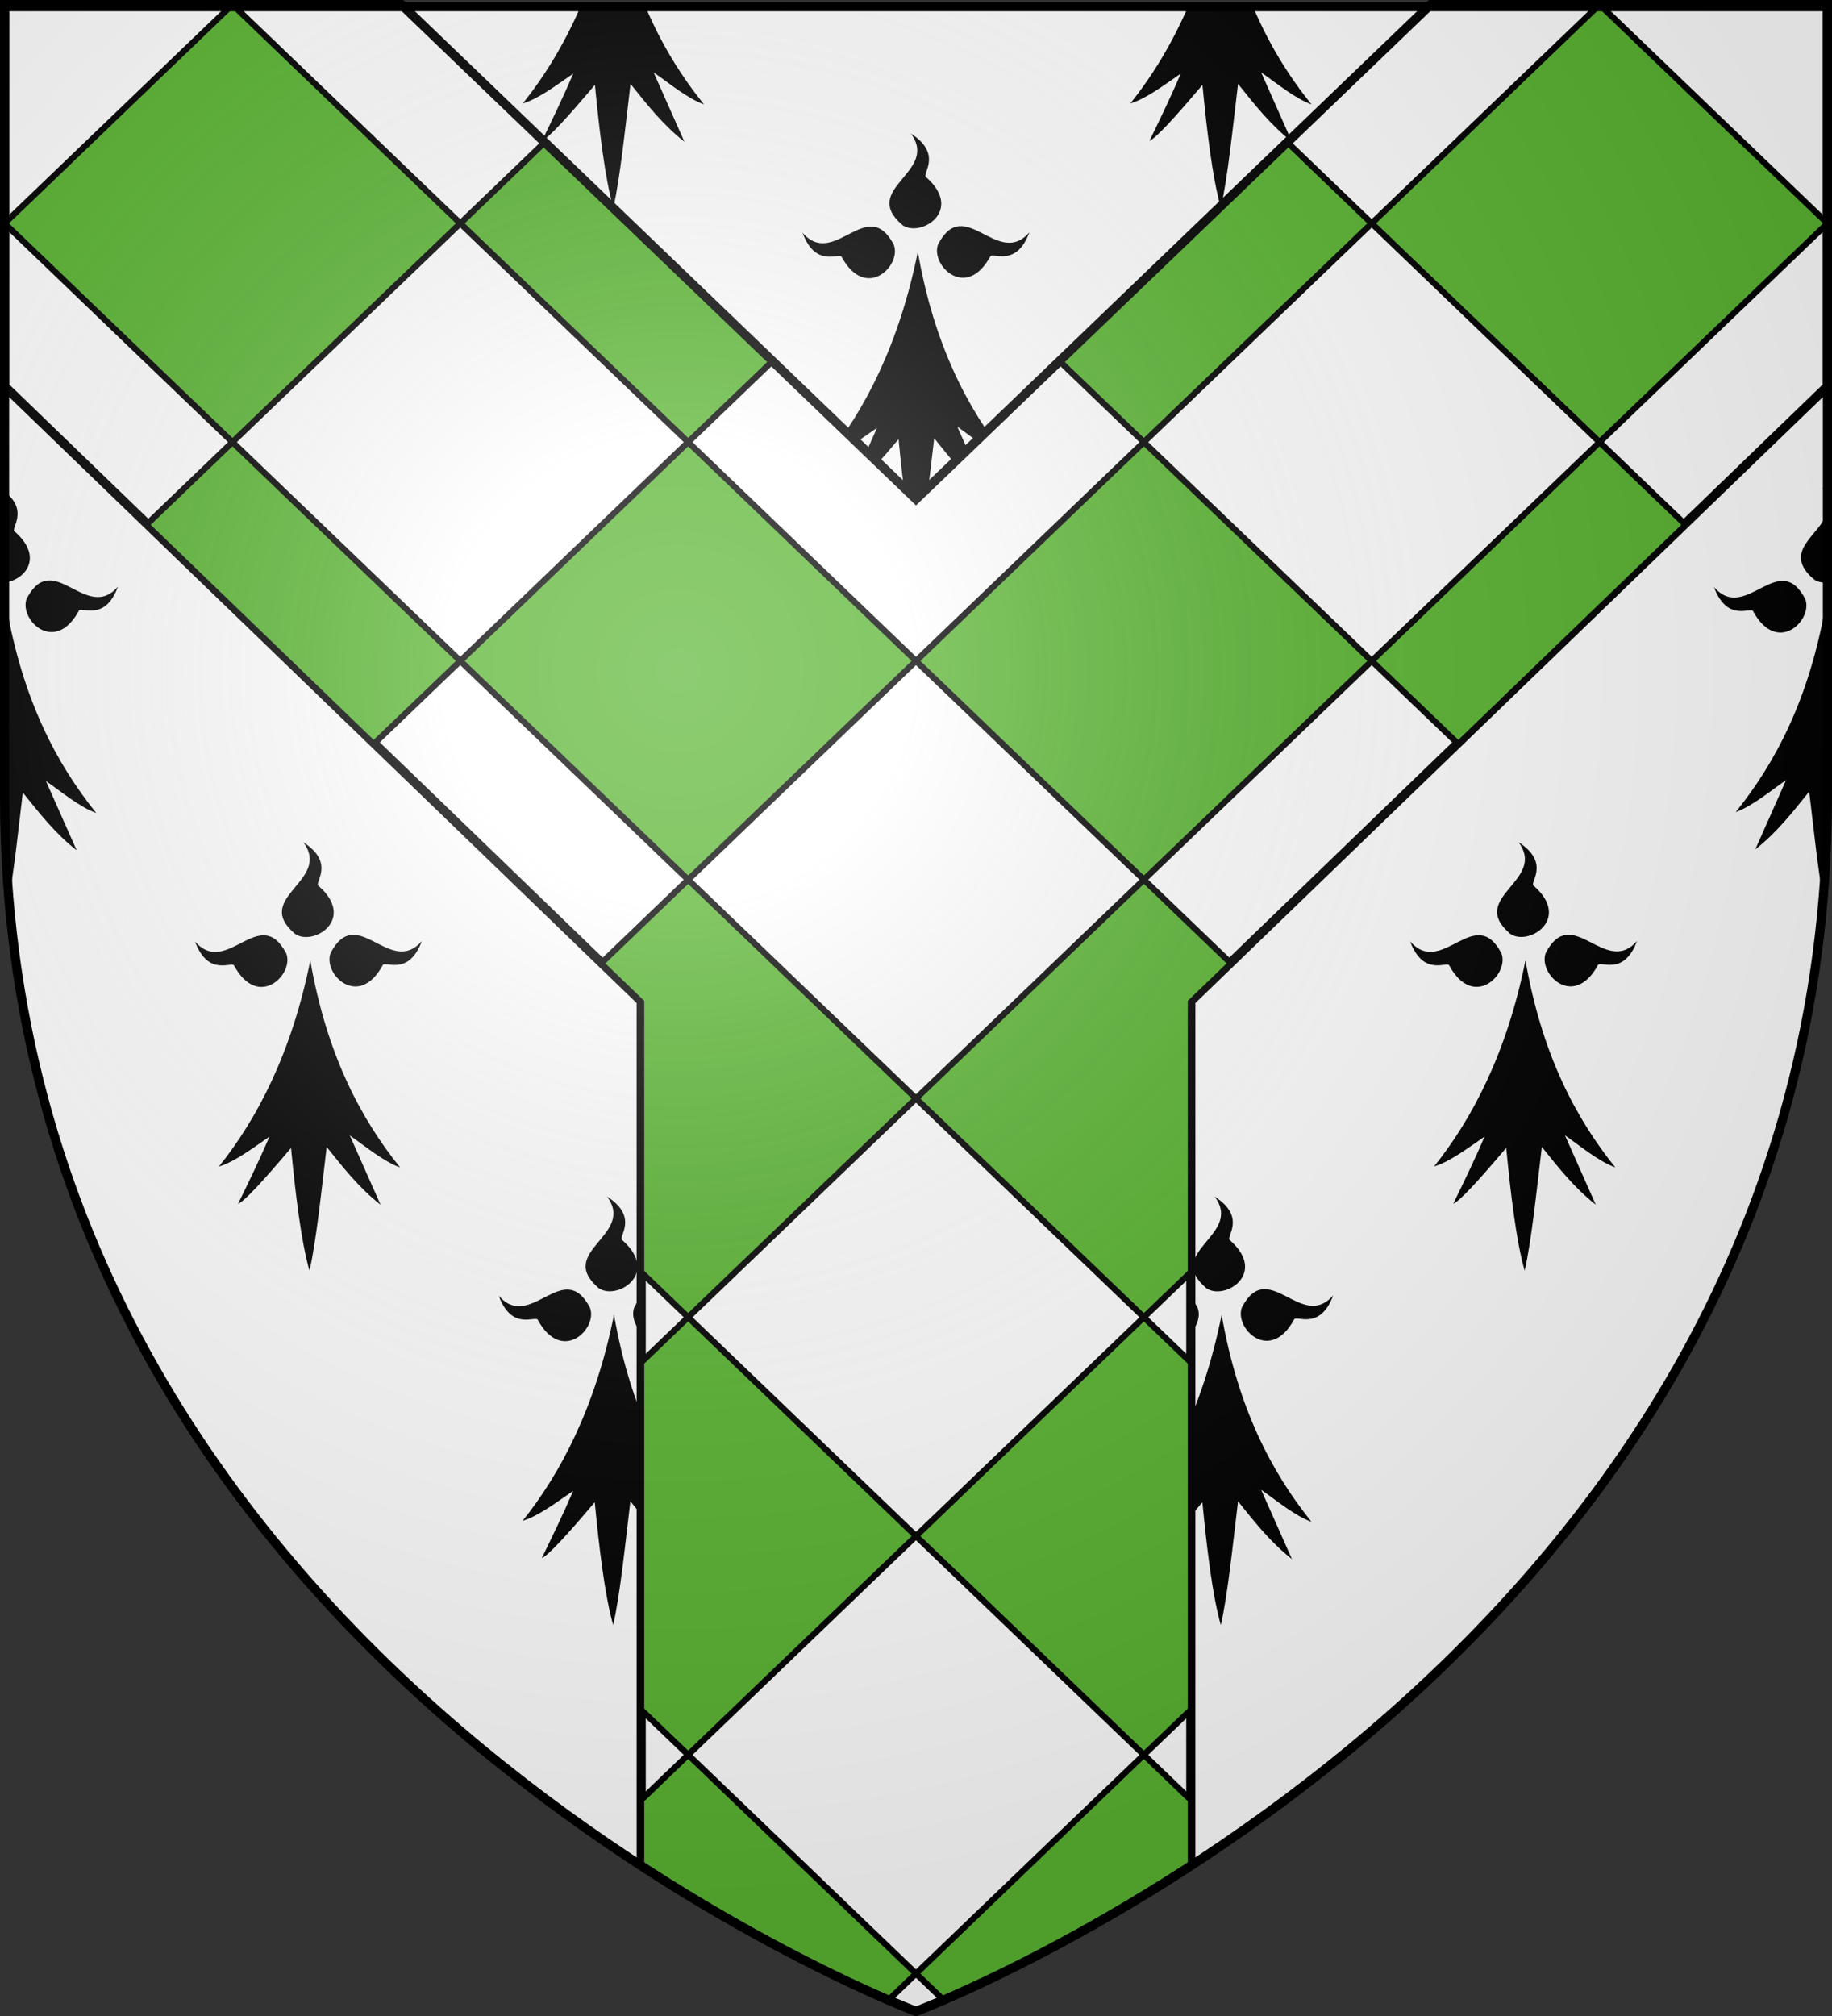
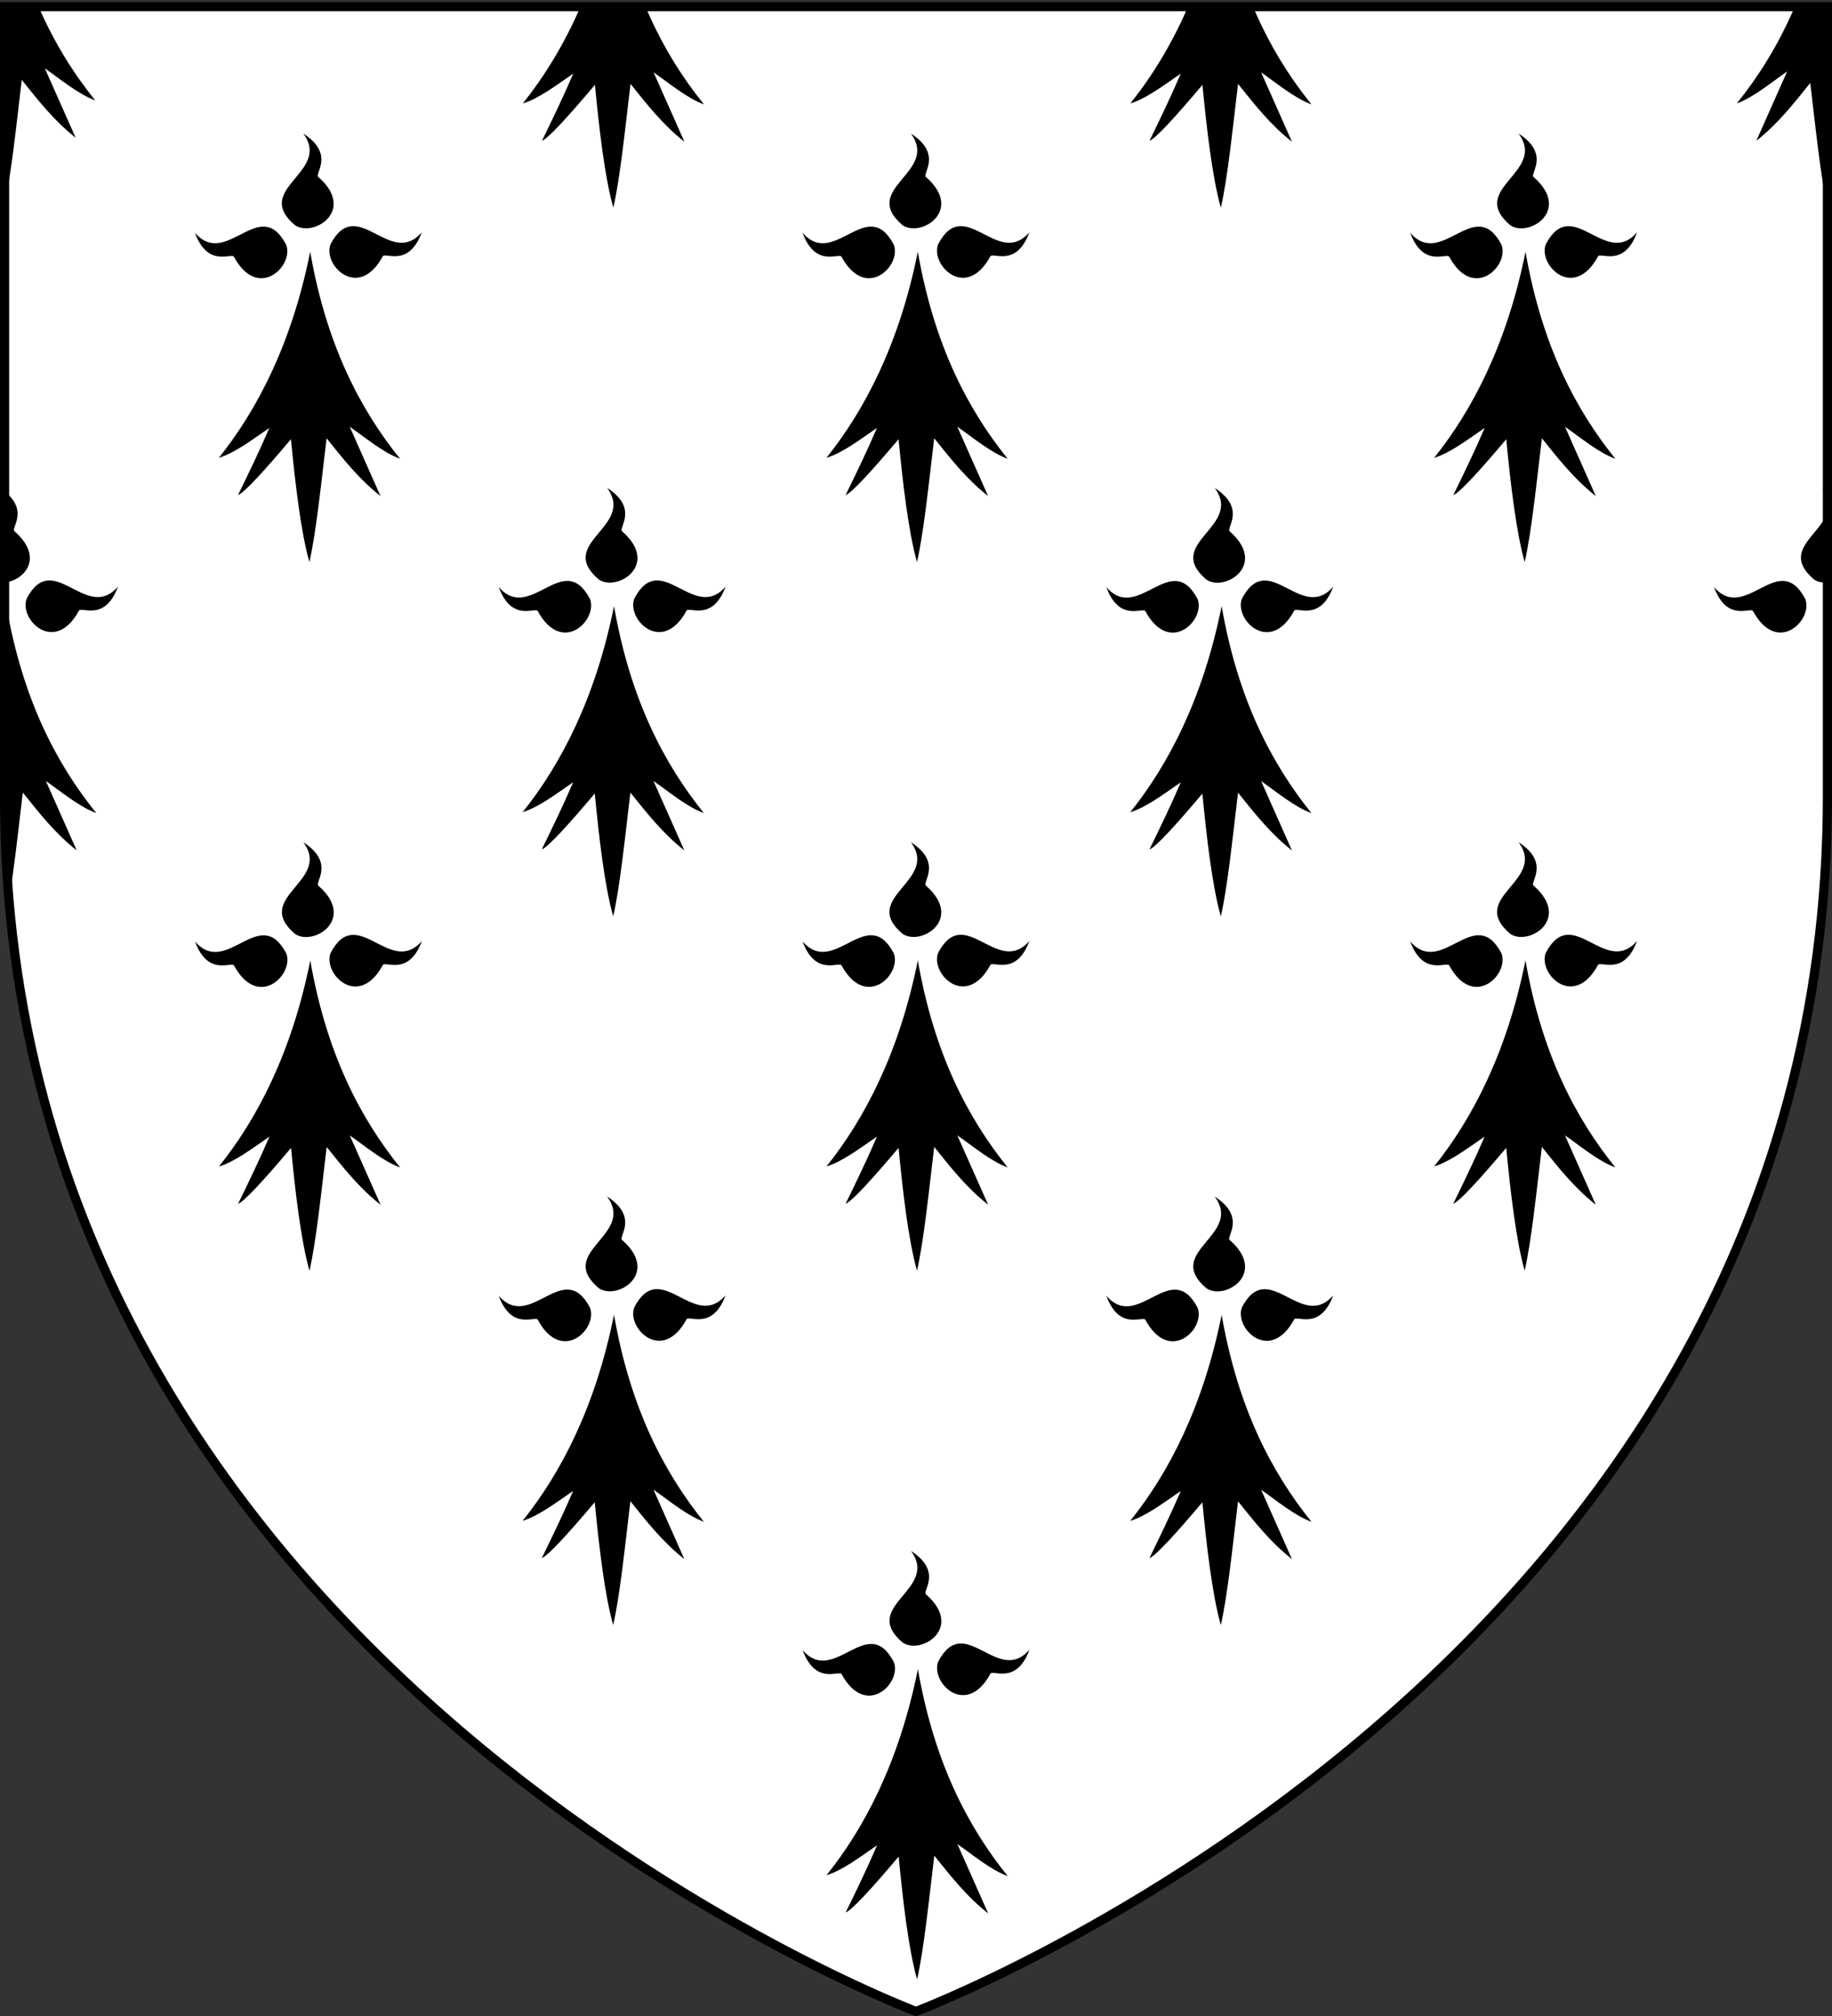
<svg xmlns="http://www.w3.org/2000/svg" xmlns:xlink="http://www.w3.org/1999/xlink" width="600" height="660" version="1.0">
  <rect width="100%" height="100%" fill="#333333" stroke="none" />
  <desc>Flag of Canton of Valais (Wallis)</desc>
  <defs>
    <radialGradient xlink:href="#a" id="n" cx="221.445" cy="226.331" r="300" fx="221.445" fy="226.331" gradientTransform="matrix(1.353 0 0 1.349 -77.63 -85.747)" gradientUnits="userSpaceOnUse" />
    <linearGradient id="a">
      <stop offset="0" style="stop-color:white;stop-opacity:.314" />
      <stop offset=".19" style="stop-color:white;stop-opacity:.251" />
      <stop offset=".6" style="stop-color:#6b6b6b;stop-opacity:.125" />
      <stop offset="1" style="stop-color:black;stop-opacity:.125" />
    </linearGradient>
  </defs>
  <g style="display:inline">
    <path d="M300 658.5s298.5-112.32 298.5-397.772V2.176H1.5v258.552C1.5 546.18 300 658.5 300 658.5" style="fill:#fff;fill-opacity:1;fill-rule:evenodd;stroke:none;stroke-width:1px;stroke-linecap:butt;stroke-linejoin:miter;stroke-opacity:1" />
    <g transform="translate(-700)">
      <g id="b" style="fill:#000">
        <path d="M690.742 472.983c-6.121 30.431-17.53 51.978-29.925 67.467 5.152-1.546 10.944-5.942 16.544-9.787-3.424 7.98-6.85 14.95-10.274 21.992 2.045-.759 8.534-7.866 17.347-18.293 1.381 14.335 3.25 30.479 6.04 40.199 2.222-9.705 3.866-25.767 5.63-40.515 5.312 6.595 10.473 13.267 17.661 18.924l-10.092-22.708c5.211 3.645 10.97 8.47 16.496 10.504-13.103-16.263-24.137-37.348-29.427-67.783M665.825 474.752c-.562-1.77-8.48 3.896-12.845-7.98 10.413 11.972 21.173-12.606 29.877 3.88 2.686 6.802-9.081 18.603-17.032 4.1" style="fill:#000;fill-opacity:1;fill-rule:evenodd;stroke:none" transform="translate(210.358 -274.574)" />
        <path d="M714.435 474.6c.562-1.77 8.48 3.896 12.845-7.98-10.413 11.972-21.172-12.606-29.876 3.88-2.687 6.802 9.08 18.604 17.03 4.1M693.456 448.57c-1.604-.935 5.652-7.427-4.986-14.277 9.412 12.774-16.92 17.913-2.73 30.003 6.051 4.106 20.136-4.804 7.716-15.726" style="fill:#000;fill-opacity:1;fill-rule:evenodd;stroke:none;display:inline" transform="translate(210.358 -274.574)" />
      </g>
      <use xlink:href="#b" id="c" width="600" height="660" x="0" y="0" transform="translate(-99.502 -115.995)" />
      <use xlink:href="#c" id="d" width="600" height="660" x="0" y="0" transform="translate(199)" />
      <use xlink:href="#d" id="e" width="600" height="660" x="0" y="0" transform="translate(199.025 .009)" />
      <use xlink:href="#e" id="f" width="600" height="660" x="0" y="0" transform="translate(-99.52 116.014)" />
      <use xlink:href="#f" id="g" width="600" height="660" x="0" y="0" transform="translate(99.509 115.972)" />
      <use xlink:href="#g" id="h" width="600" height="660" x="0" y="0" transform="translate(-199.012 .001)" />
      <use xlink:href="#h" id="i" width="600" height="660" x="0" y="0" transform="translate(99.503 116.027)" />
      <use xlink:href="#i" id="j" width="600" height="660" x="0" y="0" transform="translate(-199.006 -.023)" />
      <use xlink:href="#j" id="k" width="600" height="660" x="0" y="0" transform="translate(-99.47 -115.977)" />
      <use xlink:href="#k" width="600" height="660" transform="translate(198.998 232)" />
      <path id="l" d="M1089.094 2.188c-5.518 12.718-12.064 23.136-18.906 31.687 5.152-1.546 10.93-5.936 16.53-9.781-3.424 7.98-6.824 14.958-10.25 22 2.046-.759 8.532-7.885 17.345-18.313 1.381 14.335 3.24 30.499 6.03 40.219 2.223-9.704 3.862-25.783 5.626-40.531 5.313 6.595 10.467 13.28 17.656 18.937l-10.094-22.718c5.212 3.645 10.974 8.466 16.5 10.5-7.215-8.955-13.81-19.366-19.156-32z" style="fill:#000;fill-opacity:1;fill-rule:evenodd;stroke:none" />
      <use xlink:href="#l" width="600" height="660" transform="translate(-198.969)" />
      <path id="m" d="M701.5 2.188v64.5c2.222-9.705 3.862-25.784 5.625-40.532 5.313 6.595 10.467 13.28 17.656 18.938l-10.093-22.719c5.21 3.645 10.973 8.466 16.5 10.5-6.959-8.636-13.321-18.654-18.563-30.687z" style="fill:#000;fill-opacity:1;fill-rule:evenodd;stroke:none" />
      <use xlink:href="#m" width="600" height="660" transform="matrix(-1 0 0 1 2000 1)" />
-       <path d="M1297.906 198.094c.19.946.393 1.852.594 2.781v59.531c0 11.49-.51 22.693-1.438 33.625-1.688-9.653-3.073-22.685-4.531-34.875-5.313 6.595-10.467 13.28-17.656 18.938l10.094-22.719c-5.212 3.645-10.974 8.466-16.5 10.5 13.103-16.263 24.147-37.347 29.437-67.781" style="fill:#000;fill-opacity:1;fill-rule:evenodd;stroke:none" />
      <path d="M725.793 200.026c.563-1.77 8.48 3.896 12.846-7.98-10.413 11.972-21.173-12.606-29.877 3.88-2.686 6.802 9.081 18.604 17.031 4.1M701.5 160.906v1.969c.572 1.745.493 3.34 0 4.844v22.969c6.287-.58 13.21-7.984 3.313-16.688-1.512-.881 4.843-6.695-3.313-13.094" style="fill:#000;fill-opacity:1;fill-rule:evenodd;stroke:none;display:inline" />
      <path d="M702.094 198.406c-.19.946-.394 1.853-.594 2.781v59.532c0 11.49.51 22.692 1.438 33.625 1.688-9.654 3.073-22.686 4.53-34.875 5.314 6.595 10.468 13.28 17.657 18.937l-10.094-22.719c5.212 3.646 10.974 8.467 16.5 10.5-13.103-16.262-24.147-37.346-29.437-67.78M1274.2 200.179c-.563-1.77-8.48 3.895-12.846-7.981 10.413 11.972 21.173-12.606 29.877 3.88 2.686 6.802-9.081 18.604-17.031 4.1" style="fill:#000;fill-opacity:1;fill-rule:evenodd;stroke:none" />
      <path d="M1296.844 159.719c.79 1.072 1.325 2.089 1.656 3.062v-1.875c-.5-.393-1.04-.79-1.656-1.187m1.656 8.062c-2.538 7.569-15.166 12.744-4.375 21.938 1.23.834 2.772 1.116 4.375.969z" style="fill:#000;fill-opacity:1;fill-rule:evenodd;stroke:none;display:inline" />
    </g>
-     <path d="M1.5 1.5v124.975L210 327.748v283.015c50.372 32.792 90 47.737 90 47.737s39.628-14.945 90-47.737V327.748l208.5-201.273V1.5H468.531L300 163.388 131.469 1.5z" style="fill:#fff;fill-opacity:1;fill-rule:evenodd;stroke:#000;stroke-width:3;stroke-linecap:butt;stroke-linejoin:miter;stroke-opacity:1" />
-     <path d="M75.406 2.188 1.5 73.125l74.625 71.625 74.625-71.625L76.844 2.188zm75.344 70.937 74.625 71.625 27.313-26.219-74.625-71.625zm74.625 71.625-74.625 71.625L225.375 288 300 216.375zM300 216.375 374.625 288l74.625-71.625-74.625-71.625zm74.625-71.625 74.625-71.625-27.312-26.219-74.625 71.625zm74.625-71.625 74.625 71.625L598.5 73.125 524.594 2.188h-1.438zm74.625 71.625-74.625 71.625 28.375 27.219 74.438-71.781zM374.625 288 300 359.625l74.625 71.625L390 416.5v-88.406l13.156-12.688zm0 143.25L300 502.875l74.625 71.625L390 559.75V446zm0 143.25L300 646.125l9.031 8.656c14.431-6.224 44.9-20.537 80.969-44v-21.5zM300 646.125 225.375 574.5 210 589.281v21.5c36.069 23.463 66.538 37.776 80.969 44zM225.375 574.5 300 502.875l-74.625-71.625L210 446v113.75zm0-143.25L300 359.625 225.375 288l-28.531 27.406L210 328.094V416.5zM150.75 216.375 76.125 144.75l-28.187 27.063 74.437 71.78z" style="fill:#5ab532;fill-opacity:1;fill-rule:nonzero;stroke:#000;stroke-width:2;stroke-opacity:1;display:inline" />
  </g>
-   <path d="M300 658.5s298.5-112.32 298.5-397.772V2.176H1.5v258.552C1.5 546.18 300 658.5 300 658.5" style="opacity:1;fill:url(#n);fill-opacity:1;fill-rule:evenodd;stroke:none;stroke-width:1px;stroke-linecap:butt;stroke-linejoin:miter;stroke-opacity:1" />
  <path d="M300 658.5S1.5 546.18 1.5 260.728V2.176h597v258.552C598.5 546.18 300 658.5 300 658.5z" style="opacity:1;fill:none;fill-opacity:1;fill-rule:evenodd;stroke:#000;stroke-width:3;stroke-linecap:butt;stroke-linejoin:miter;stroke-miterlimit:4;stroke-dasharray:none;stroke-opacity:1" />
</svg>